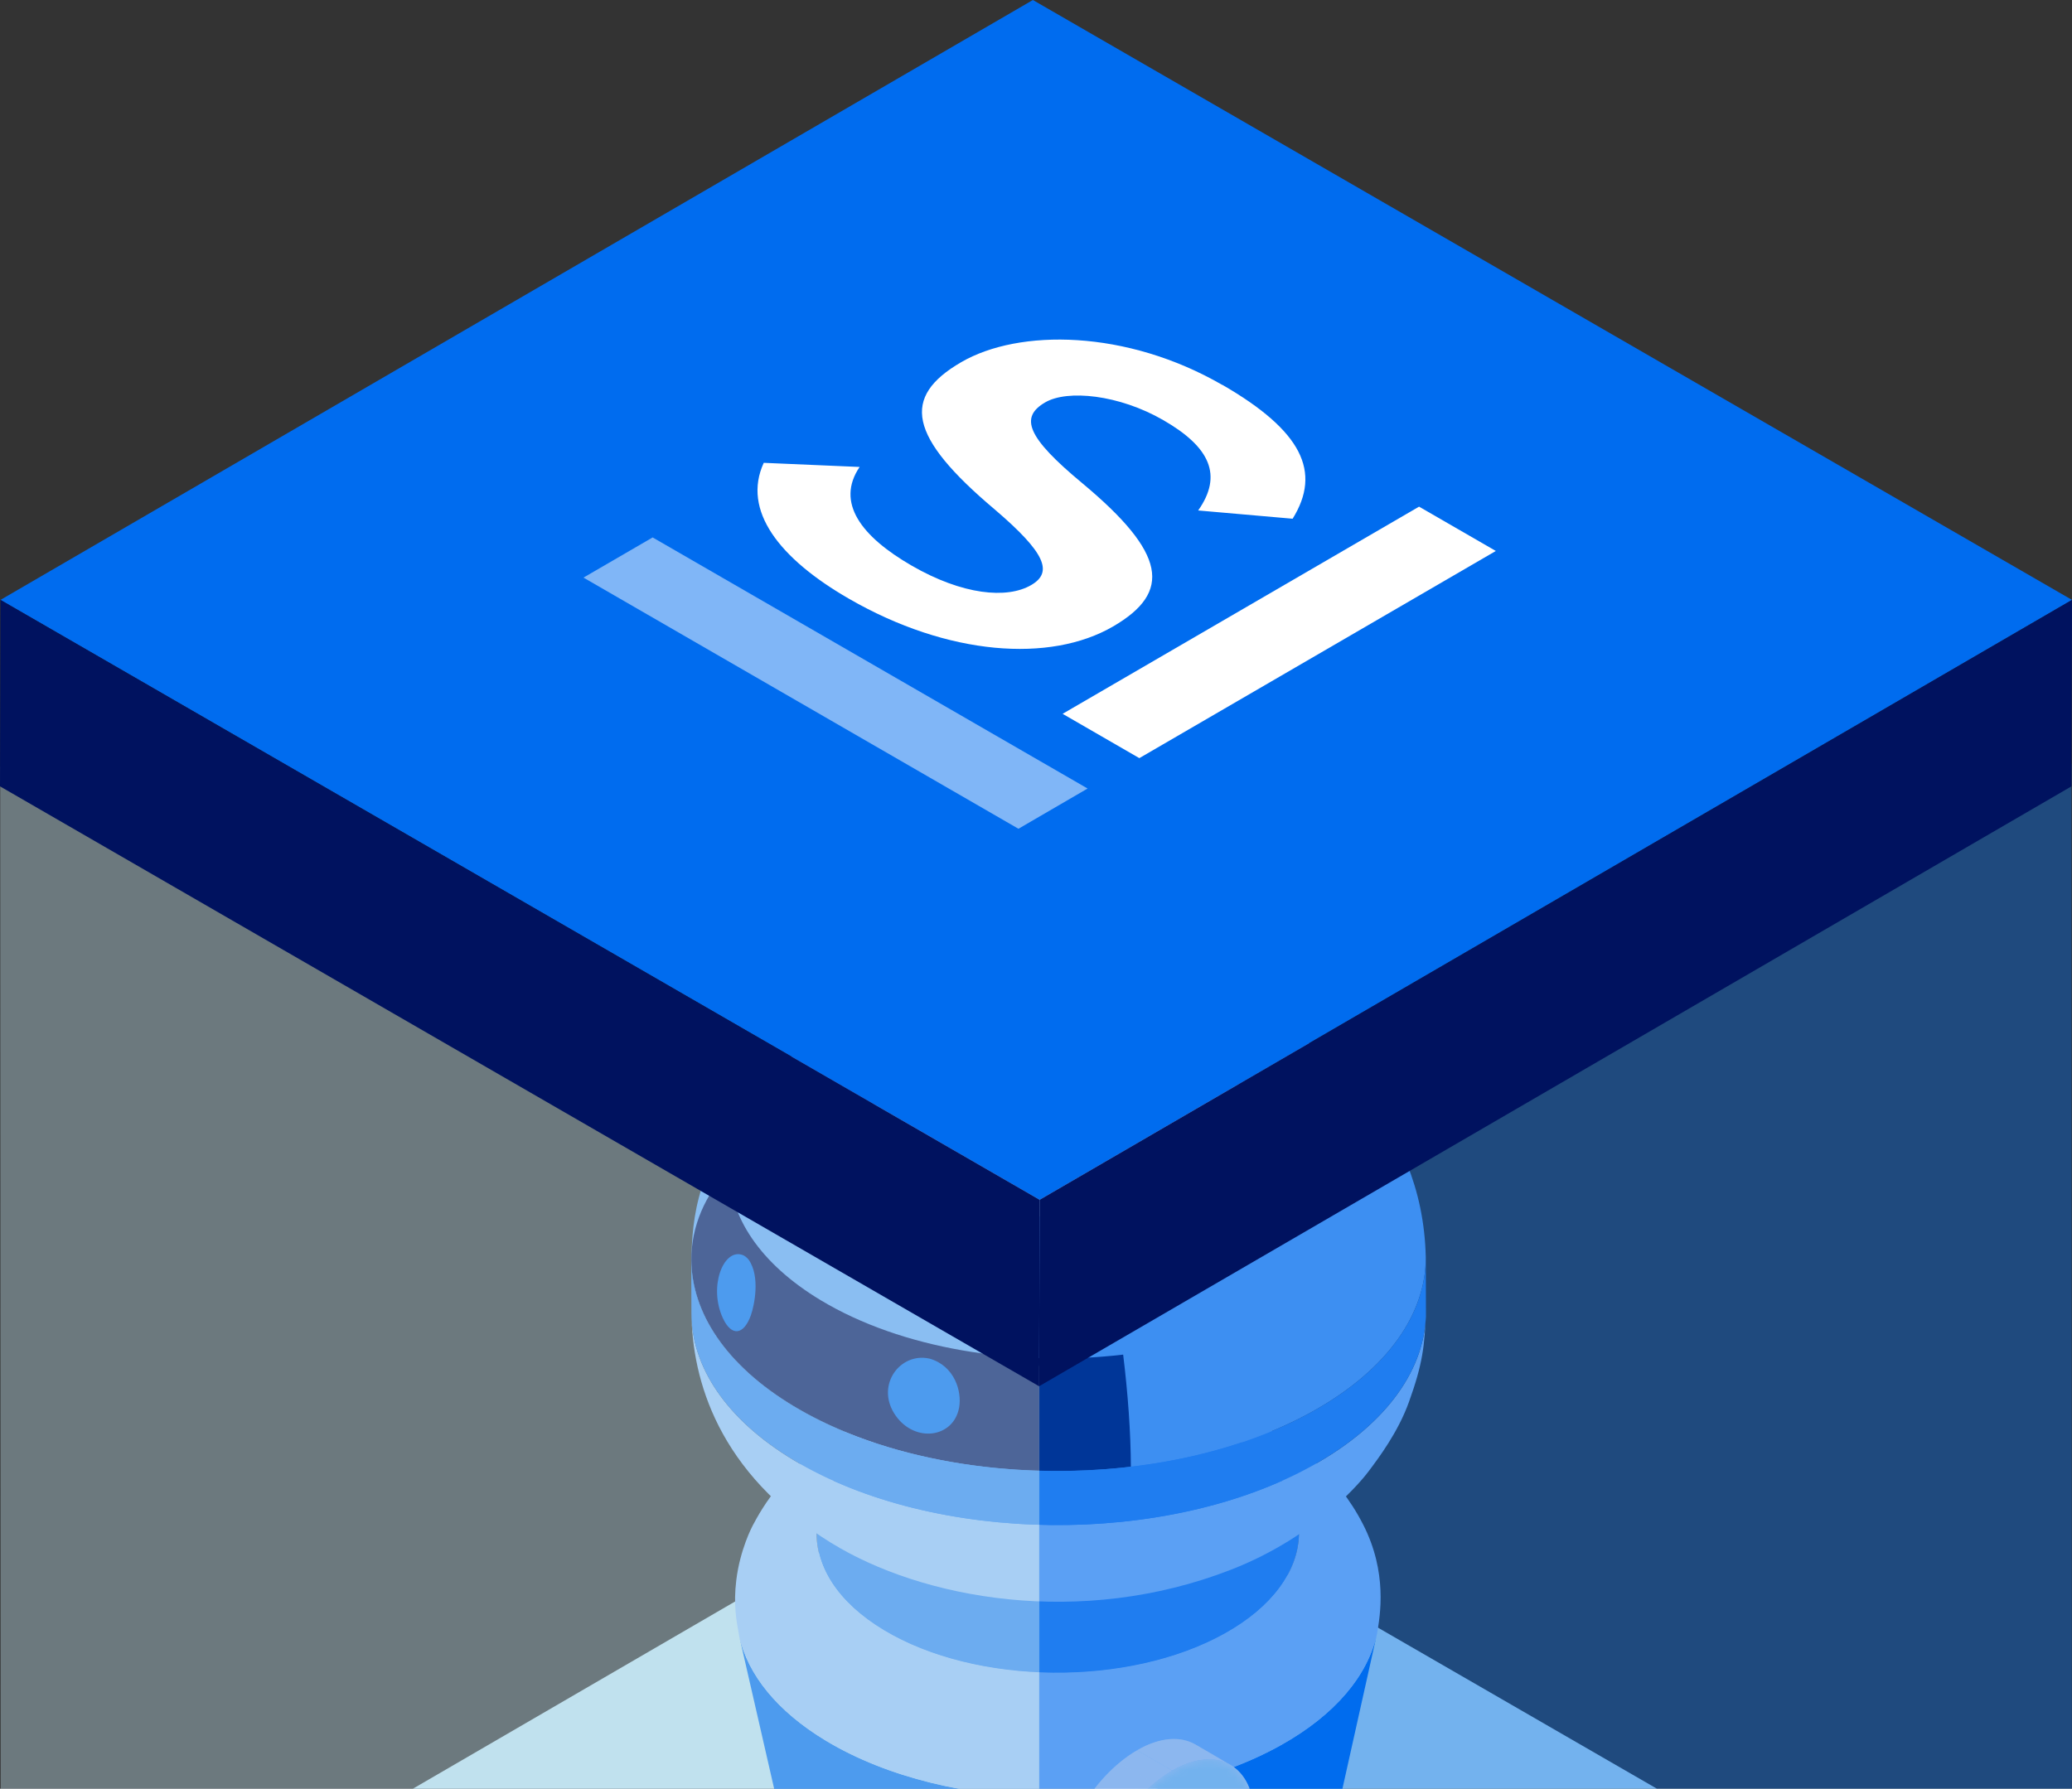
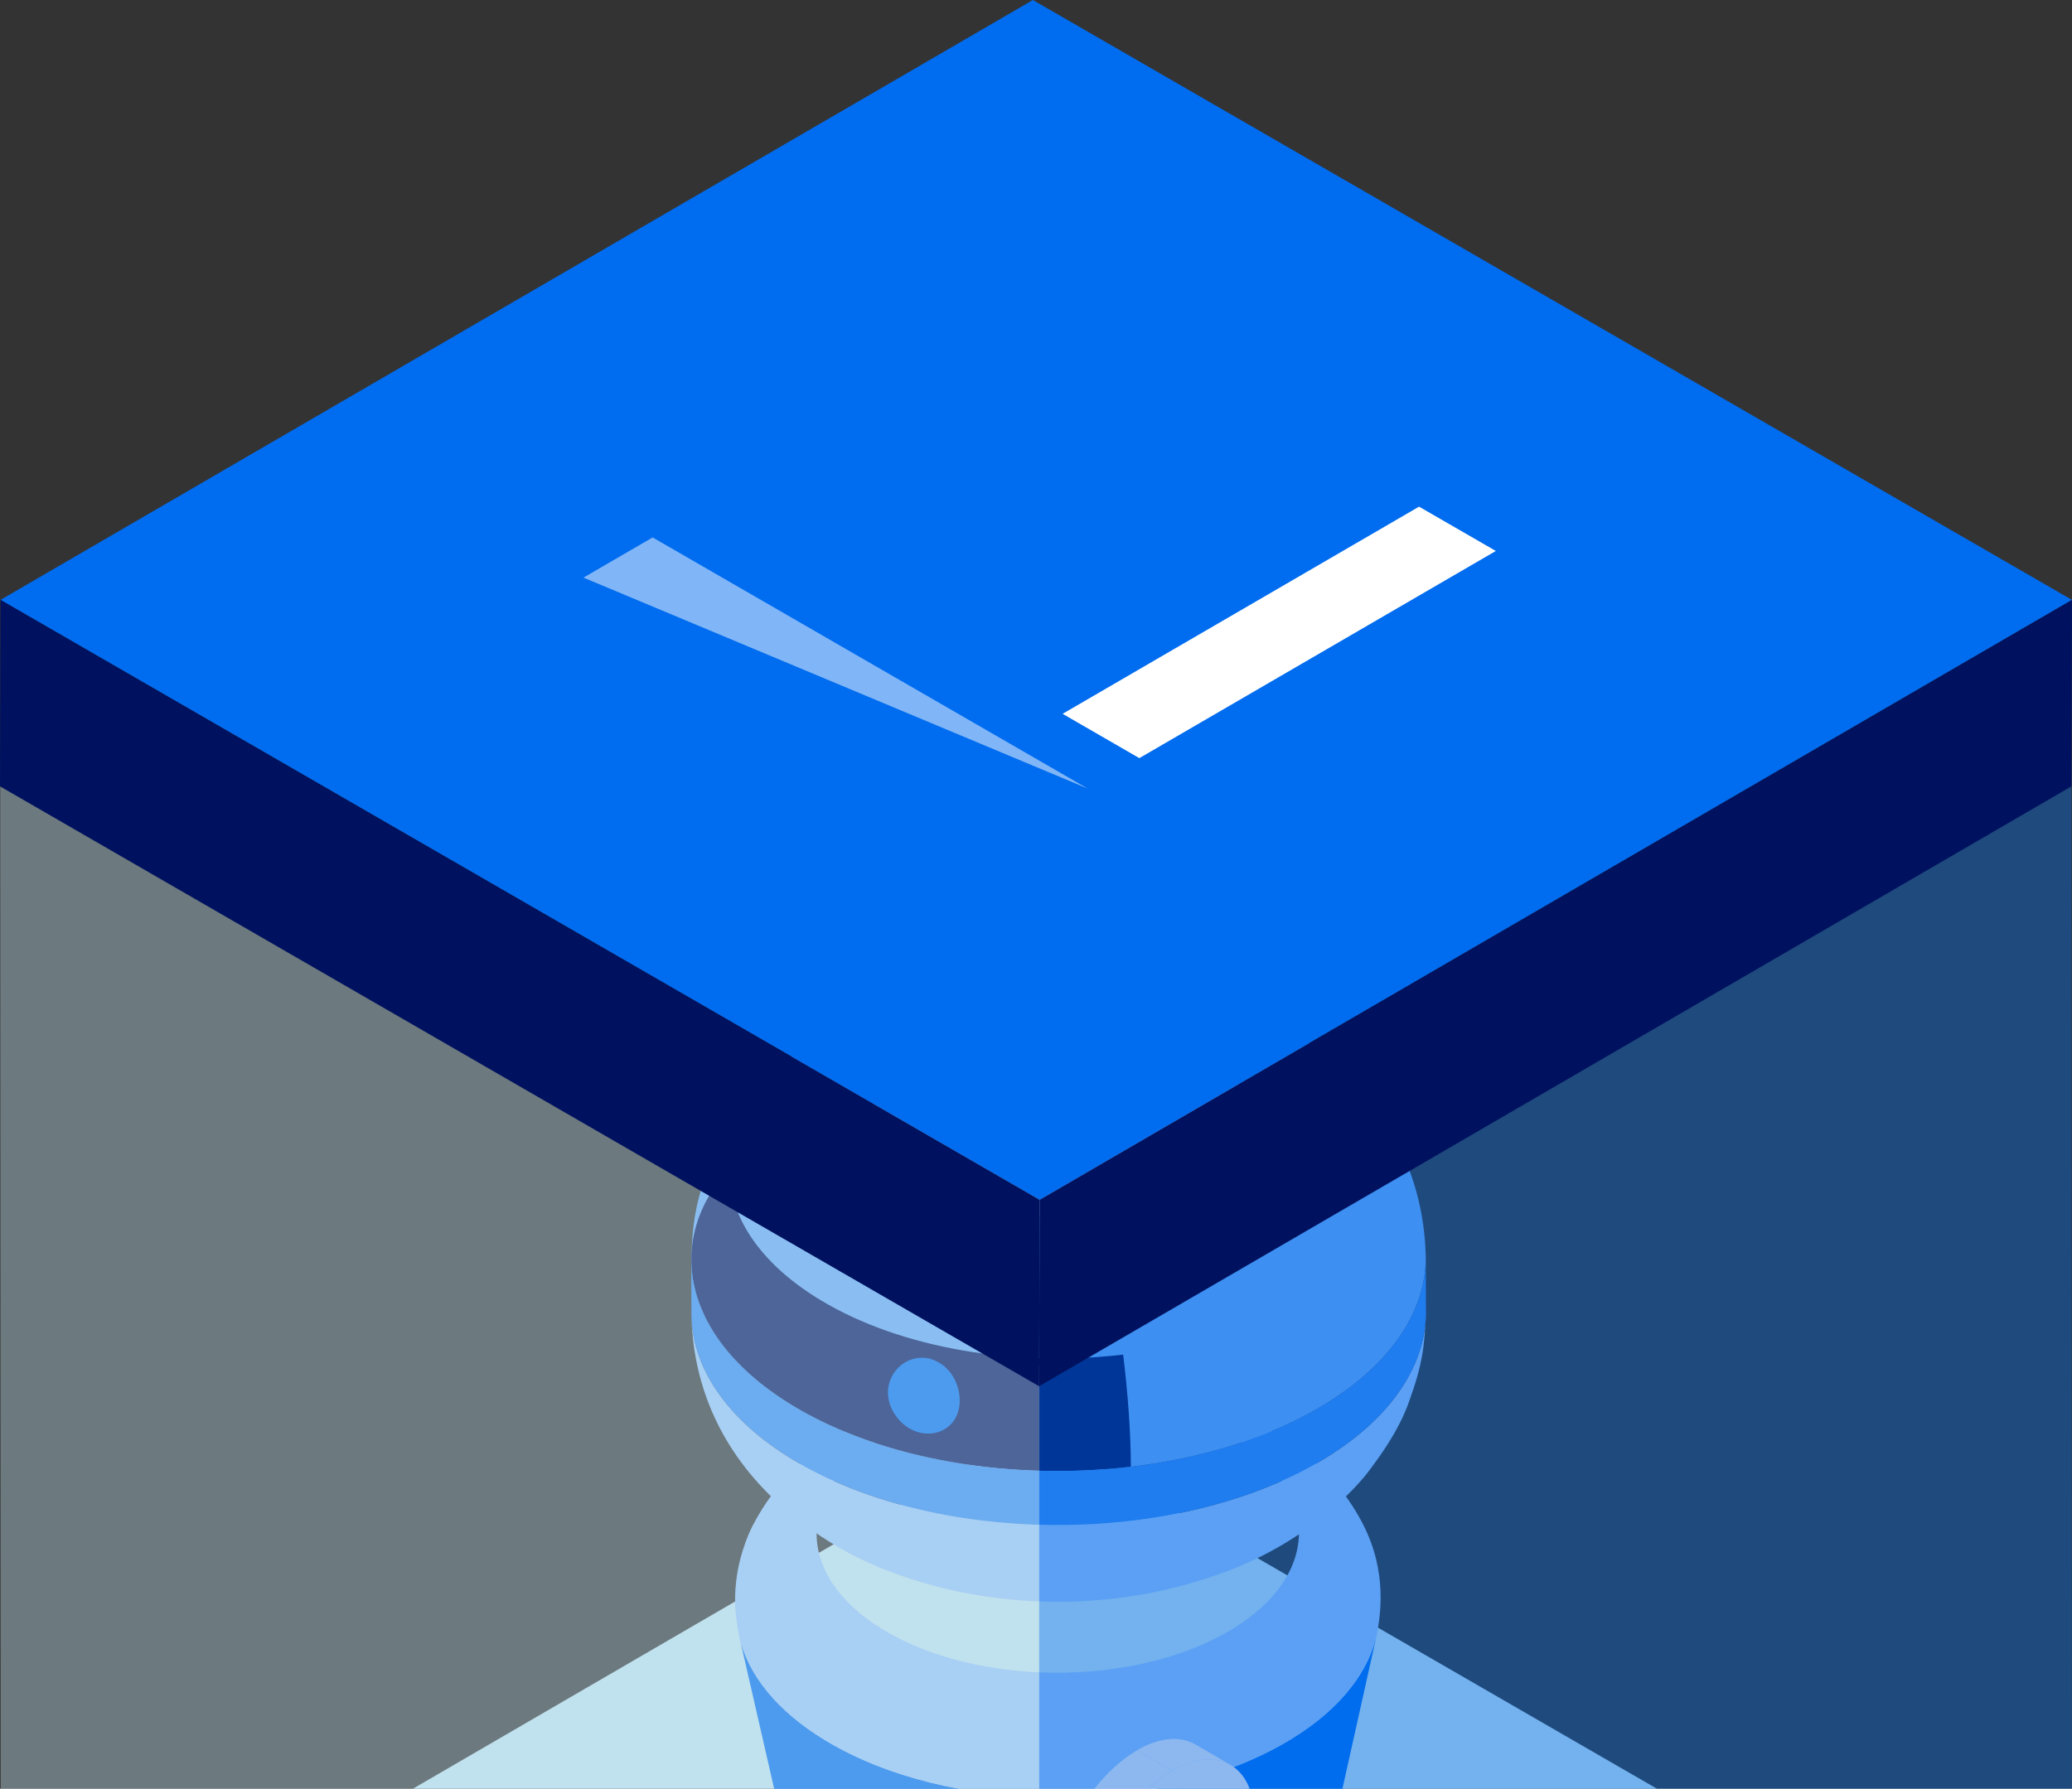
<svg xmlns="http://www.w3.org/2000/svg" width="271" height="234" viewBox="0 0 271 234" fill="none">
  <rect x="0" y="0" width="271" height="234" fill="#333333" stroke="none" />
  <path d="M271 265.347L135.976 343.826L0.063 265.347L135.094 186.868L271 265.347Z" fill="#C0E1EF" />
-   <path d="M161.11 187.907C173.172 195.169 172.76 206.735 160.185 213.749C147.611 220.762 127.647 220.556 115.585 213.3C103.523 206.038 103.935 194.472 116.51 187.459C129.084 180.445 149.048 180.651 161.11 187.907Z" fill="#3388F2" />
  <path d="M106.424 256.591L96.695 214.09C97.825 219.048 101.602 223.842 108.031 227.711C124.105 237.385 150.725 237.655 167.482 228.316C174.679 224.304 178.882 219.169 180.07 213.848L170.583 256.406C169.672 260.496 166.429 264.45 160.896 267.538C148.002 274.729 127.519 274.523 115.143 267.075C110.193 264.095 107.292 260.403 106.417 256.591H106.424Z" fill="#006CEF" />
  <path d="M111.34 186.776C127.762 177.856 151.019 178.126 166.637 187.402C165.243 186.562 163.294 186.626 161.111 187.85C149.049 180.587 129.085 180.388 116.511 187.402C103.936 194.415 103.524 205.981 115.586 213.243C127.648 220.506 147.612 220.705 160.186 213.692C172.76 206.678 173.173 195.112 161.111 187.85C163.294 186.633 165.243 186.562 166.637 187.402C169.908 189.514 174.851 192.715 178.287 199.437C181.494 205.711 180.52 211.337 180.1 213.741C178.877 219.197 174.674 224.326 167.483 228.337C150.727 237.684 124.113 237.414 108.033 227.733C101.604 223.863 97.834 219.076 96.696 214.125C96.298 211.963 95.914 209.922 96.298 206.728C96.781 202.716 98.382 199.7 98.446 199.572C99.641 197.339 102.82 191.399 111.333 186.776H111.34Z" fill="#98C3F8" />
  <path d="M155.848 135.448C165.101 141.017 164.781 149.887 155.137 155.265C145.493 160.642 130.181 160.486 120.928 154.916C111.675 149.347 111.995 140.477 121.639 135.099C131.283 129.722 146.596 129.878 155.848 135.448Z" fill="#98C3F8" />
  <path d="M108.709 201.841C93.817 192.623 90.552 180.431 90.431 171.817C90.453 178.731 94.891 185.645 103.802 191.008C122.165 202.062 152.577 202.375 171.723 191.698C181.573 186.207 186.523 178.873 186.502 171.539C186.338 176.042 186.089 178.375 184.276 183.411C182.853 187.366 180.321 190.723 178.963 192.53C178.33 193.377 172.42 200.902 161.019 205.341C141.247 213.044 120.501 209.132 108.709 201.834V201.841Z" fill="#98C3F8" />
  <path d="M110.082 133.705C118.802 128.96 128.595 126.62 139.185 126.755C150.06 126.898 159.825 129.48 168.203 134.452C165.066 132.567 160.692 132.745 155.849 135.448C146.596 129.878 131.284 129.721 121.64 135.099C111.995 140.476 111.683 149.347 120.928 154.916C130.181 160.486 145.494 160.642 155.138 155.265C164.782 149.887 165.095 141.017 155.849 135.448C160.685 132.752 165.066 132.567 168.203 134.452C172.619 137.304 186.054 145.975 186.481 164.476C186.502 171.81 181.552 179.136 171.702 184.635C152.556 195.311 122.152 195.005 103.781 183.945C94.87 178.581 90.424 171.667 90.41 164.753C90.51 162.065 90.624 159.02 91.797 155.3C93.191 150.89 94.386 148.998 96.377 145.861C97.949 143.386 102.828 137.66 110.082 133.712V133.705Z" fill="#66A6F5" />
  <path d="M147.901 191.883C132.347 193.711 115.583 191.044 103.792 183.945C94.93 178.61 90.485 171.746 90.421 164.867C90.406 160.4 92.241 156.282 95.342 152.981C95.406 159.149 99.389 165.301 107.333 170.088C117.909 176.455 132.944 178.852 146.898 177.209C147.517 182.252 147.894 187.416 147.908 191.876L147.901 191.883Z" fill="#00125F" />
  <path d="M90.431 171.817L90.41 164.746C90.431 171.66 94.87 178.574 103.781 183.938C122.145 194.991 152.556 195.297 171.702 184.628C181.552 179.136 186.502 171.803 186.481 164.469L186.502 171.539C186.524 178.873 181.573 186.199 171.723 191.698C152.577 202.375 122.173 202.069 103.802 191.008C94.891 185.645 90.446 178.731 90.431 171.817Z" fill="#3388F2" />
-   <path d="M98.224 172.023C97.278 174.691 95.664 174.868 94.54 172.429C92.669 168.353 94.575 163.431 97.001 164.135C97.442 164.263 97.677 164.519 97.918 164.789C99.476 167.001 98.637 170.857 98.217 172.03L98.224 172.023Z" fill="#006CEF" />
  <path d="M125.45 184.108C124.738 188.113 119.703 188.789 117.164 185.218C114.511 181.491 117.42 177.194 121.133 177.657C121.268 177.671 121.453 177.714 121.588 177.735C124.859 178.681 125.819 182.031 125.45 184.108Z" fill="#006CEF" />
  <path d="M156.351 228.217L160.939 230.884C158.99 229.753 156.295 229.91 153.315 231.631L148.727 228.964C151.707 227.243 154.403 227.086 156.351 228.217Z" fill="#EAEAF0" />
  <mask id="mask0_1_99" style="mask-type:luminance" maskUnits="userSpaceOnUse" x="148" y="227" width="13" height="5">
    <path d="M156.359 228.217L160.946 230.884C158.997 229.753 156.302 229.91 153.322 231.631L148.734 228.964C151.714 227.243 154.41 227.086 156.359 228.217Z" fill="white" />
  </mask>
  <g mask="url(#mask0_1_99)">
    <path d="M153.321 231.631L148.734 228.964C151.714 227.242 154.41 227.086 156.358 228.217L160.946 230.884C158.997 229.753 156.301 229.91 153.321 231.631Z" fill="#EAEAF0" />
  </g>
  <path d="M154.382 236.112C158.436 233.765 161.743 235.657 161.757 240.316C161.772 244.975 158.486 250.665 154.432 253.005C150.378 255.353 147.071 253.468 147.057 248.809C147.042 244.15 150.328 238.452 154.382 236.119V236.112Z" fill="#006CEF" />
  <path d="M145.759 257.018L141.172 254.35C139.252 253.233 138.057 250.858 138.05 247.479C138.028 240.679 142.815 232.385 148.732 228.971L153.319 231.638C147.402 235.059 142.616 243.346 142.637 250.146C142.644 253.525 143.839 255.901 145.766 257.018H145.759Z" fill="#EAEAF0" />
  <mask id="mask1_1_99" style="mask-type:luminance" maskUnits="userSpaceOnUse" x="138" y="228" width="16" height="30">
-     <path d="M145.761 257.017L141.174 254.35C139.254 253.233 138.059 250.857 138.052 247.479C138.03 240.679 142.817 232.385 148.734 228.97L153.321 231.638C147.404 235.059 142.618 243.346 142.639 250.146C142.646 253.525 143.841 255.901 145.768 257.017H145.761Z" fill="white" />
-   </mask>
+     </mask>
  <g mask="url(#mask1_1_99)">
    <path d="M142.691 251.235L138.103 248.568C138.075 248.212 138.061 247.849 138.054 247.472C138.039 241.604 141.595 234.633 146.368 230.636L150.955 233.303C146.183 237.301 142.627 244.272 142.641 250.14C142.641 250.517 142.655 250.887 142.691 251.235Z" fill="#EAEAF0" />
    <path d="M150.952 233.303L146.365 230.636C147.126 229.995 147.923 229.433 148.74 228.964L153.328 231.631C152.51 232.101 151.72 232.663 150.952 233.303Z" fill="#EAEAF0" />
  </g>
  <path d="M154.382 236.112L153.315 231.631C159.232 228.209 164.047 230.962 164.068 237.762C164.09 244.563 159.303 252.849 153.386 256.271C147.469 259.692 142.647 256.946 142.632 250.146C142.611 243.346 147.398 235.052 153.315 231.638L154.382 236.119C150.328 238.459 147.042 244.15 147.056 248.809C147.07 253.468 150.377 255.353 154.431 253.006C158.485 250.666 161.771 244.975 161.757 240.316C161.743 235.657 158.443 233.765 154.382 236.112Z" fill="#EAEAF0" />
  <mask id="mask2_1_99" style="mask-type:luminance" maskUnits="userSpaceOnUse" x="142" y="230" width="23" height="28">
    <path d="M154.368 236.112L153.302 231.631C159.219 228.209 164.034 230.962 164.055 237.762C164.077 244.562 159.29 252.849 153.373 256.27C147.455 259.692 142.633 256.946 142.619 250.146C142.598 243.346 147.384 235.052 153.302 231.638L154.368 236.119C150.315 238.459 147.029 244.15 147.043 248.809C147.057 253.468 150.364 255.353 154.418 253.005C158.472 250.665 161.758 244.975 161.744 240.316C161.73 235.657 158.429 233.764 154.368 236.112Z" fill="white" />
  </mask>
  <g mask="url(#mask2_1_99)">
-     <path d="M154.365 236.112L153.298 231.63C159.215 228.209 164.03 230.962 164.051 237.762C164.073 244.562 159.286 252.849 153.369 256.27C147.452 259.692 142.63 256.946 142.615 250.146C142.594 243.346 147.38 235.052 153.298 231.638L154.365 236.119C150.311 238.459 147.025 244.15 147.039 248.809C147.053 253.468 150.36 255.353 154.414 253.005C158.468 250.665 161.754 244.975 161.74 240.316C161.726 235.656 158.426 233.764 154.365 236.112Z" fill="#C0E1EF" />
-   </g>
+     </g>
  <path opacity="0.4" d="M135.905 178.397V343.826L271 265.347L270.929 99.918L135.905 178.397Z" fill="#006CEF" />
  <path opacity="0.4" d="M0.028 100.245L0.099 265.674L135.941 344.153V178.724L0.028 100.245Z" fill="#C0E1EF" />
  <path d="M271 78.479L135.976 156.958L0.063 78.479L135.094 3.05176e-05L271 78.479Z" fill="#006CEF" />
  <path d="M271 78.479L270.929 102.87L135.905 181.348L135.976 156.958L271 78.479Z" fill="#00125F" />
  <path d="M135.977 156.958L135.906 181.348L0 102.87L0.064 78.479L135.977 156.958Z" fill="#00125F" />
-   <path d="M159.89 50.353C170.302 56.371 172.87 61.734 169.065 67.859L156.711 66.778C159.961 62.168 158.262 58.484 152.152 54.963C146.335 51.605 139.599 50.951 136.705 52.637C133.348 54.586 134.301 57.189 141.541 63.2C152.536 72.361 153.319 77.454 145.574 81.957C137.366 86.723 123.988 85.798 111.03 78.322C101.919 73.066 97.026 66.778 99.892 60.547L112.431 61.087C109.273 65.753 112.659 70.192 119.23 73.99C125.894 77.838 131.698 78.379 134.87 76.537C137.764 74.858 136.719 72.304 130.133 66.671C118.754 57.082 117.886 51.932 125.717 47.38C133.27 42.991 147.302 43.098 159.876 50.361L159.89 50.353Z" fill="white" />
  <path d="M195.642 72.077L149.015 99.178L138.98 93.381L185.6 66.28L195.642 72.077Z" fill="white" />
  <g opacity="0.5">
-     <path d="M142.25 103.154L133.204 108.418L76.314 75.562L85.36 70.306L142.25 103.154Z" fill="white" />
+     <path d="M142.25 103.154L76.314 75.562L85.36 70.306L142.25 103.154Z" fill="white" />
  </g>
</svg>